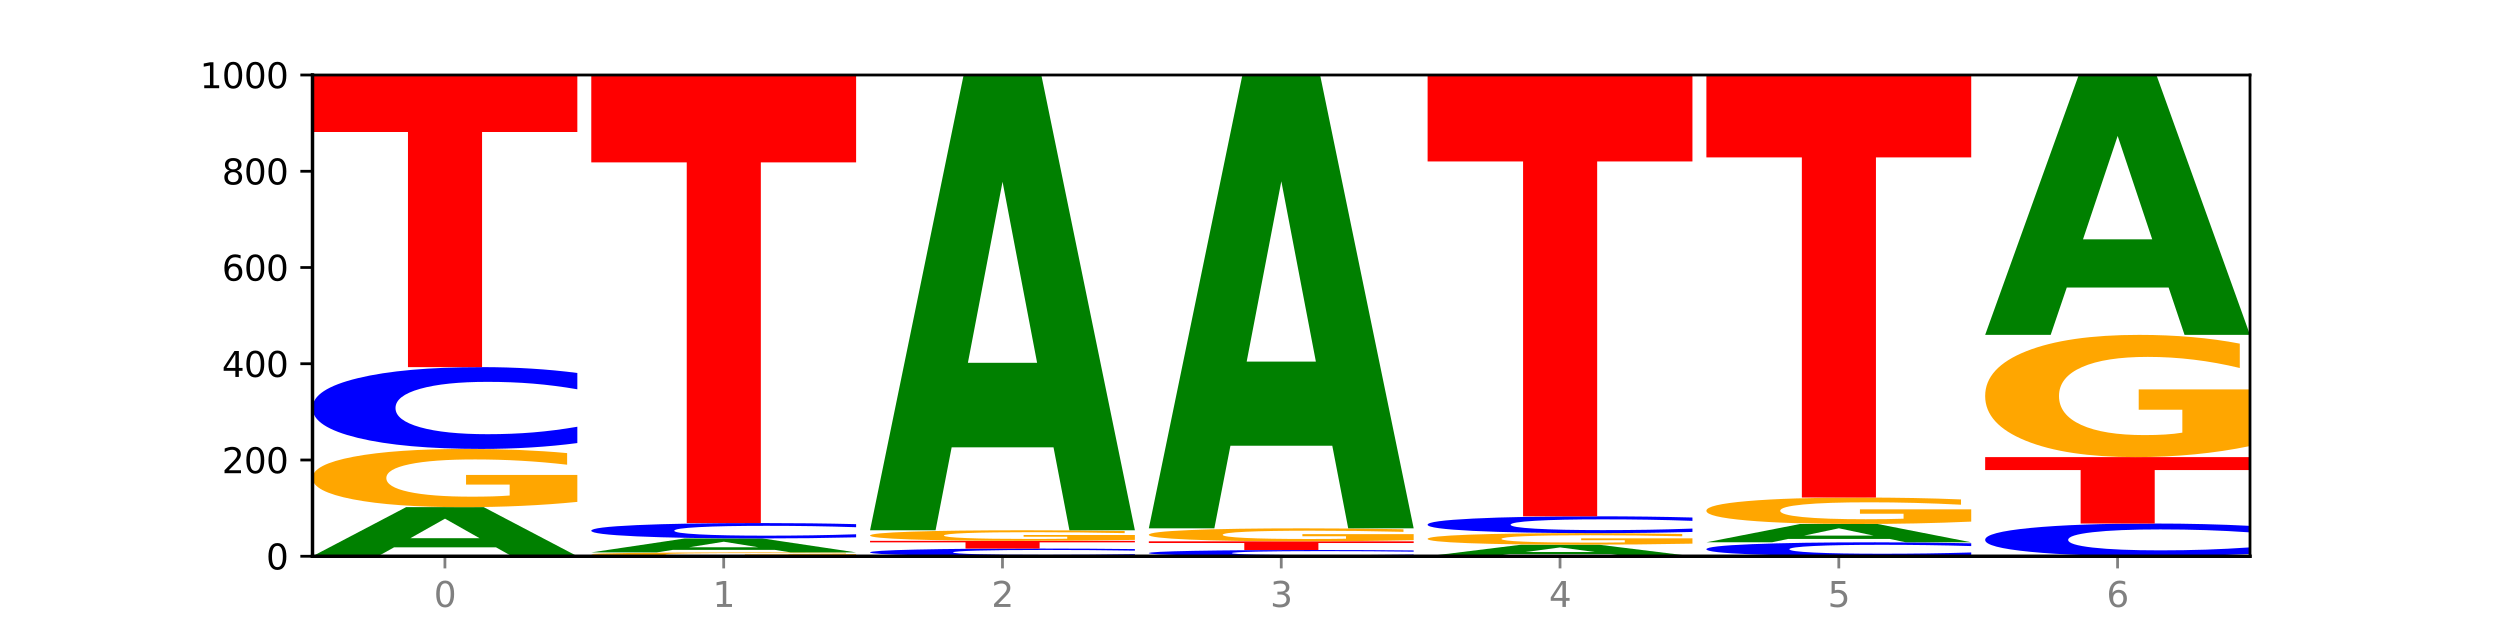
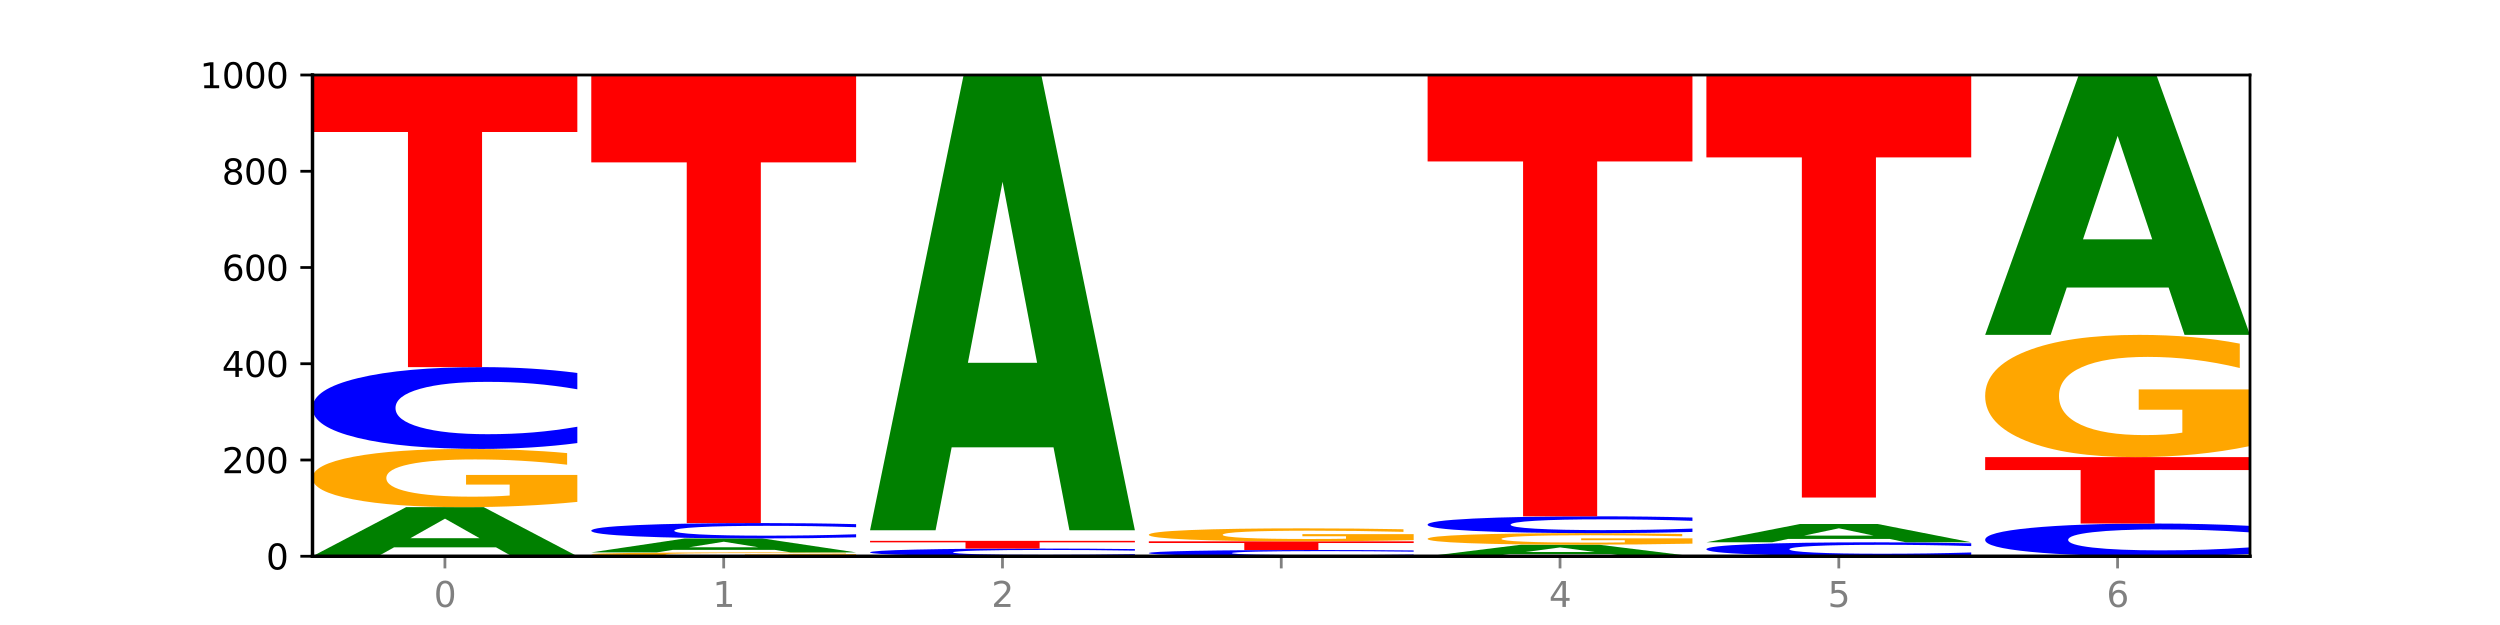
<svg xmlns="http://www.w3.org/2000/svg" xmlns:xlink="http://www.w3.org/1999/xlink" width="720pt" height="180pt" viewBox="0 0 720 180" version="1.1">
  <defs>
    <style type="text/css">*{stroke-linejoin: round; stroke-linecap: butt}</style>
  </defs>
  <g id="figure_1">
    <g id="patch_1">
      <path d="M 0 180  L 720 180  L 720 0  L 0 0  z " style="fill: #ffffff" />
    </g>
    <g id="axes_1">
      <g id="patch_2">
        <path d="M 90 160.2  L 648 160.2  L 648 21.6  L 90 21.6  z " style="fill: #ffffff" />
      </g>
      <g id="line2d_1">
        <path d="M 90 160.2  L 648 160.2  " clip-path="url(#pa4f0abe712)" style="fill: none; stroke: #000000; stroke-width: 0.5; stroke-linecap: square" />
      </g>
      <g id="patch_3">
        <path d="M 142.835 157.625  L 113.501 157.625  L 108.87 160.2  L 90 160.2  L 116.948 146.063  L 139.326 146.063  L 166.273 160.2  L 147.419 160.2  L 142.835 157.625  z M 118.18 155.001  L 138.109 155.001  L 128.16 149.377  L 118.18 155.001  z " clip-path="url(#pa4f0abe712)" style="fill: #008000" />
      </g>
      <g id="patch_4">
        <path d="M 166.273 144.545  Q 158.581 145.304 150.308 145.685  Q 142.034 146.063 133.214 146.063  Q 113.282 146.063 101.641 143.804  Q 90 141.545 90 137.683  Q 90 133.775 101.846 131.534  Q 113.709 129.292 134.342 129.292  Q 142.291 129.292 149.573 129.597  Q 156.872 129.898 163.333 130.494  L 163.333 133.837  Q 156.667 133.072 150.068 132.694  Q 143.47 132.313 136.838 132.313  Q 124.564 132.313 117.914 133.706  Q 111.265 135.095 111.265 137.683  Q 111.265 140.246 117.675 141.646  Q 124.085 143.042 135.88 143.042  Q 139.094 143.042 141.846 142.962  Q 144.598 142.879 146.786 142.706  L 146.786 139.567  L 134.222 139.567  L 134.222 136.772  L 166.273 136.772  L 166.273 144.545  z " clip-path="url(#pa4f0abe712)" style="fill: #ffa600" />
      </g>
      <g id="patch_5">
        <path d="M 166.273 127.603  Q 159.893 128.44 152.994 128.864  Q 146.095 129.292 138.581 129.292  Q 116.174 129.292 103.087 126.119  Q 90 122.945 90 117.519  Q 90 112.072 103.087 108.904  Q 116.174 105.73 138.581 105.73  Q 146.095 105.73 152.994 106.159  Q 159.893 106.582 166.273 107.419  L 166.273 112.116  Q 159.836 111.006 153.59 110.49  Q 147.344 109.974 140.445 109.974  Q 128.069 109.974 120.978 111.985  Q 113.906 113.99 113.906 117.519  Q 113.906 121.033 120.978 123.043  Q 128.069 125.048 140.445 125.048  Q 147.344 125.048 153.59 124.532  Q 159.836 124.011 166.273 122.902  L 166.273 127.603  z " clip-path="url(#pa4f0abe712)" style="fill: #0000ff" />
      </g>
      <g id="patch_6">
        <path d="M 90 21.6  L 166.273 21.6  L 166.273 38.008  L 138.833 38.008  L 138.833 105.73  L 117.494 105.73  L 117.494 38.008  L 90 38.008  L 90 21.6  z " clip-path="url(#pa4f0abe712)" style="fill: #ff0000" />
      </g>
      <g id="patch_7">
        <path d="M 246.561 160.1  Q 238.869 160.15 230.595 160.175  Q 222.322 160.2 213.501 160.2  Q 193.57 160.2 181.929 160.051  Q 170.288 159.901 170.288 159.646  Q 170.288 159.388 182.134 159.239  Q 193.997 159.091 214.63 159.091  Q 222.578 159.091 229.86 159.111  Q 237.159 159.131 243.621 159.171  L 243.621 159.392  Q 236.954 159.341 230.356 159.316  Q 223.758 159.291 217.125 159.291  Q 204.852 159.291 198.202 159.383  Q 191.553 159.475 191.553 159.646  Q 191.553 159.815 197.963 159.908  Q 204.373 160 216.168 160  Q 219.382 160 222.134 159.995  Q 224.886 159.99 227.074 159.978  L 227.074 159.771  L 214.51 159.771  L 214.51 159.586  L 246.561 159.586  L 246.561 160.1  z " clip-path="url(#pa4f0abe712)" style="fill: #ffa600" />
      </g>
      <g id="patch_8">
        <path d="M 223.122 158.359  L 193.789 158.359  L 189.157 159.091  L 170.288 159.091  L 197.235 155.072  L 219.614 155.072  L 246.561 159.091  L 227.707 159.091  L 223.122 158.359  z M 198.467 157.613  L 218.397 157.613  L 208.448 156.014  L 198.467 157.613  z " clip-path="url(#pa4f0abe712)" style="fill: #008000" />
      </g>
      <g id="patch_9">
        <path d="M 246.561 154.754  Q 240.181 154.911 233.282 154.991  Q 226.383 155.072 218.869 155.072  Q 196.462 155.072 183.375 154.474  Q 170.288 153.877 170.288 152.856  Q 170.288 151.83 183.375 151.234  Q 196.462 150.637 218.869 150.637  Q 226.383 150.637 233.282 150.717  Q 240.181 150.797 246.561 150.955  L 246.561 151.839  Q 240.123 151.63 233.878 151.533  Q 227.632 151.436 220.733 151.436  Q 208.357 151.436 201.266 151.814  Q 194.194 152.191 194.194 152.856  Q 194.194 153.517 201.266 153.895  Q 208.357 154.273 220.733 154.273  Q 227.632 154.273 233.878 154.176  Q 240.123 154.078 246.561 153.869  L 246.561 154.754  z " clip-path="url(#pa4f0abe712)" style="fill: #0000ff" />
      </g>
      <g id="patch_10">
        <path d="M 170.288 21.6  L 246.561 21.6  L 246.561 46.766  L 219.12 46.766  L 219.12 150.637  L 197.782 150.637  L 197.782 46.766  L 170.288 46.766  L 170.288 21.6  z " clip-path="url(#pa4f0abe712)" style="fill: #ff0000" />
      </g>
      <g id="patch_11">
        <path d="M 326.849 160.041  Q 320.469 160.12 313.57 160.16  Q 306.671 160.2 299.157 160.2  Q 276.749 160.2 263.663 159.901  Q 250.576 159.603 250.576 159.092  Q 250.576 158.579 263.663 158.281  Q 276.749 157.982 299.157 157.982  Q 306.671 157.982 313.57 158.023  Q 320.469 158.063 326.849 158.141  L 326.849 158.583  Q 320.411 158.479 314.166 158.43  Q 307.92 158.382 301.021 158.382  Q 288.645 158.382 281.554 158.571  Q 274.482 158.76 274.482 159.092  Q 274.482 159.423 281.554 159.612  Q 288.645 159.801 301.021 159.801  Q 307.92 159.801 314.166 159.752  Q 320.411 159.703 326.849 159.599  L 326.849 160.041  z " clip-path="url(#pa4f0abe712)" style="fill: #0000ff" />
      </g>
      <g id="patch_12">
        <path d="M 250.576 155.765  L 326.849 155.765  L 326.849 156.197  L 299.408 156.197  L 299.408 157.982  L 278.069 157.982  L 278.069 156.197  L 250.576 156.197  L 250.576 155.765  z " clip-path="url(#pa4f0abe712)" style="fill: #ff0000" />
      </g>
      <g id="patch_13">
-         <path d="M 326.849 155.489  Q 319.157 155.627 310.883 155.696  Q 302.61 155.765 293.789 155.765  Q 273.858 155.765 262.217 155.354  Q 250.576 154.943 250.576 154.241  Q 250.576 153.531 262.422 153.123  Q 274.285 152.716 294.917 152.716  Q 302.866 152.716 310.148 152.771  Q 317.447 152.826 323.909 152.934  L 323.909 153.542  Q 317.242 153.403 310.644 153.334  Q 304.046 153.265 297.413 153.265  Q 285.14 153.265 278.49 153.518  Q 271.84 153.771 271.84 154.241  Q 271.84 154.707 278.251 154.962  Q 284.661 155.216 296.456 155.216  Q 299.669 155.216 302.422 155.201  Q 305.174 155.186 307.362 155.154  L 307.362 154.584  L 294.798 154.584  L 294.798 154.075  L 326.849 154.075  L 326.849 155.489  z " clip-path="url(#pa4f0abe712)" style="fill: #ffa600" />
-       </g>
+         </g>
      <g id="patch_14">
        <path d="M 303.41 128.83  L 274.077 128.83  L 269.445 152.716  L 250.576 152.716  L 277.523 21.6  L 299.901 21.6  L 326.849 152.716  L 307.995 152.716  L 303.41 128.83  z M 278.755 104.496  L 298.685 104.496  L 288.736 52.342  L 278.755 104.496  z " clip-path="url(#pa4f0abe712)" style="fill: #008000" />
      </g>
      <g id="patch_15">
        <path d="M 407.137 160.071  Q 400.757 160.135 393.858 160.167  Q 386.959 160.2 379.445 160.2  Q 357.037 160.2 343.95 159.957  Q 330.863 159.715 330.863 159.3  Q 330.863 158.883 343.95 158.641  Q 357.037 158.398 379.445 158.398  Q 386.959 158.398 393.858 158.431  Q 400.757 158.463 407.137 158.527  L 407.137 158.887  Q 400.699 158.802 394.453 158.762  Q 388.208 158.723 381.309 158.723  Q 368.933 158.723 361.842 158.876  Q 354.77 159.03 354.77 159.3  Q 354.77 159.568 361.842 159.722  Q 368.933 159.875 381.309 159.875  Q 388.208 159.875 394.453 159.836  Q 400.699 159.796 407.137 159.711  L 407.137 160.071  z " clip-path="url(#pa4f0abe712)" style="fill: #0000ff" />
      </g>
      <g id="patch_16">
        <path d="M 330.863 155.903  L 407.137 155.903  L 407.137 156.39  L 379.696 156.39  L 379.696 158.398  L 358.357 158.398  L 358.357 156.39  L 330.863 156.39  L 330.863 155.903  z " clip-path="url(#pa4f0abe712)" style="fill: #ff0000" />
      </g>
      <g id="patch_17">
        <path d="M 407.137 155.565  Q 399.444 155.734 391.171 155.819  Q 382.897 155.903 374.077 155.903  Q 354.145 155.903 342.504 155.399  Q 330.863 154.895 330.863 154.033  Q 330.863 153.161 342.709 152.661  Q 354.573 152.161 375.205 152.161  Q 383.154 152.161 390.436 152.229  Q 397.735 152.296 404.197 152.429  L 404.197 153.175  Q 397.53 153.005 390.932 152.92  Q 384.333 152.835 377.701 152.835  Q 365.427 152.835 358.778 153.146  Q 352.128 153.456 352.128 154.033  Q 352.128 154.605 358.538 154.918  Q 364.949 155.229 376.744 155.229  Q 379.957 155.229 382.709 155.212  Q 385.462 155.193 387.65 155.154  L 387.65 154.454  L 375.085 154.454  L 375.085 153.83  L 407.137 153.83  L 407.137 155.565  z " clip-path="url(#pa4f0abe712)" style="fill: #ffa600" />
      </g>
      <g id="patch_18">
-         <path d="M 383.698 128.377  L 354.364 128.377  L 349.733 152.161  L 330.863 152.161  L 357.811 21.6  L 380.189 21.6  L 407.137 152.161  L 388.283 152.161  L 383.698 128.377  z M 359.043 104.145  L 378.973 104.145  L 369.023 52.212  L 359.043 104.145  z " clip-path="url(#pa4f0abe712)" style="fill: #008000" />
-       </g>
+         </g>
      <g id="patch_19">
        <path d="M 463.986 159.594  L 434.652 159.594  L 430.021 160.2  L 411.151 160.2  L 438.099 156.874  L 460.477 156.874  L 487.424 160.2  L 468.571 160.2  L 463.986 159.594  z M 439.331 158.977  L 459.261 158.977  L 449.311 157.654  L 439.331 158.977  z " clip-path="url(#pa4f0abe712)" style="fill: #008000" />
      </g>
      <g id="patch_20">
        <path d="M 487.424 156.573  Q 479.732 156.723 471.459 156.799  Q 463.185 156.874 454.365 156.874  Q 434.433 156.874 422.792 156.426  Q 411.151 155.978 411.151 155.211  Q 411.151 154.436 422.997 153.992  Q 434.86 153.547 455.493 153.547  Q 463.442 153.547 470.724 153.608  Q 478.023 153.667 484.484 153.786  L 484.484 154.449  Q 477.818 154.297 471.219 154.222  Q 464.621 154.146 457.989 154.146  Q 445.715 154.146 439.066 154.423  Q 432.416 154.698 432.416 155.211  Q 432.416 155.72 438.826 155.998  Q 445.236 156.274 457.031 156.274  Q 460.245 156.274 462.997 156.259  Q 465.749 156.242 467.937 156.208  L 467.937 155.585  L 455.373 155.585  L 455.373 155.031  L 487.424 155.031  L 487.424 156.573  z " clip-path="url(#pa4f0abe712)" style="fill: #ffa600" />
      </g>
      <g id="patch_21">
        <path d="M 487.424 153.199  Q 481.044 153.372 474.145 153.459  Q 467.246 153.547 459.732 153.547  Q 437.325 153.547 424.238 152.894  Q 411.151 152.241 411.151 151.123  Q 411.151 150.002 424.238 149.35  Q 437.325 148.696 459.732 148.696  Q 467.246 148.696 474.145 148.784  Q 481.044 148.872 487.424 149.044  L 487.424 150.011  Q 480.987 149.782 474.741 149.676  Q 468.495 149.57 461.596 149.57  Q 449.221 149.57 442.129 149.984  Q 435.057 150.397 435.057 151.123  Q 435.057 151.847 442.129 152.261  Q 449.221 152.673 461.596 152.673  Q 468.495 152.673 474.741 152.567  Q 480.987 152.46 487.424 152.231  L 487.424 153.199  z " clip-path="url(#pa4f0abe712)" style="fill: #0000ff" />
      </g>
      <g id="patch_22">
        <path d="M 411.151 21.739  L 487.424 21.739  L 487.424 46.499  L 459.984 46.499  L 459.984 148.696  L 438.645 148.696  L 438.645 46.499  L 411.151 46.499  L 411.151 21.739  z " clip-path="url(#pa4f0abe712)" style="fill: #ff0000" />
      </g>
      <g id="patch_23">
        <path d="M 567.712 159.912  Q 561.332 160.055 554.433 160.127  Q 547.534 160.2 540.02 160.2  Q 517.613 160.2 504.526 159.659  Q 491.439 159.117 491.439 158.192  Q 491.439 157.262 504.526 156.722  Q 517.613 156.181 540.02 156.181  Q 547.534 156.181 554.433 156.254  Q 561.332 156.326 567.712 156.469  L 567.712 157.27  Q 561.274 157.081 555.029 156.993  Q 548.783 156.905 541.884 156.905  Q 529.508 156.905 522.417 157.248  Q 515.345 157.59 515.345 158.192  Q 515.345 158.791 522.417 159.134  Q 529.508 159.476 541.884 159.476  Q 548.783 159.476 555.029 159.388  Q 561.274 159.299 567.712 159.11  L 567.712 159.912  z " clip-path="url(#pa4f0abe712)" style="fill: #0000ff" />
      </g>
      <g id="patch_24">
        <path d="M 544.273 155.221  L 514.94 155.221  L 510.308 156.181  L 491.439 156.181  L 518.386 150.914  L 540.765 150.914  L 567.712 156.181  L 548.858 156.181  L 544.273 155.221  z M 519.618 154.244  L 539.548 154.244  L 529.599 152.149  L 519.618 154.244  z " clip-path="url(#pa4f0abe712)" style="fill: #008000" />
      </g>
      <g id="patch_25">
-         <path d="M 567.712 150.224  Q 560.02 150.569 551.746 150.742  Q 543.473 150.914 534.652 150.914  Q 514.721 150.914 503.08 149.887  Q 491.439 148.86 491.439 147.105  Q 491.439 145.328 503.285 144.31  Q 515.148 143.291 535.781 143.291  Q 543.729 143.291 551.011 143.429  Q 558.311 143.566 564.772 143.837  L 564.772 145.357  Q 558.105 145.009 551.507 144.837  Q 544.909 144.664 538.276 144.664  Q 526.003 144.664 519.353 145.297  Q 512.704 145.928 512.704 147.105  Q 512.704 148.27 519.114 148.906  Q 525.524 149.541 537.319 149.541  Q 540.533 149.541 543.285 149.504  Q 546.037 149.467 548.225 149.388  L 548.225 147.961  L 535.661 147.961  L 535.661 146.691  L 567.712 146.691  L 567.712 150.224  z " clip-path="url(#pa4f0abe712)" style="fill: #ffa600" />
-       </g>
+         </g>
      <g id="patch_26">
        <path d="M 491.439 21.6  L 567.712 21.6  L 567.712 45.333  L 540.272 45.333  L 540.272 143.291  L 518.933 143.291  L 518.933 45.333  L 491.439 45.333  L 491.439 21.6  z " clip-path="url(#pa4f0abe712)" style="fill: #ff0000" />
      </g>
      <g id="patch_27">
        <path d="M 648 159.524  Q 641.62 159.859 634.721 160.029  Q 627.822 160.2 620.308 160.2  Q 597.901 160.2 584.814 158.931  Q 571.727 157.661 571.727 155.491  Q 571.727 153.312 584.814 152.045  Q 597.901 150.775 620.308 150.775  Q 627.822 150.775 634.721 150.947  Q 641.62 151.116 648 151.451  L 648 153.329  Q 641.562 152.886 635.317 152.679  Q 629.071 152.473 622.172 152.473  Q 609.796 152.473 602.705 153.277  Q 595.633 154.079 595.633 155.491  Q 595.633 156.896 602.705 157.7  Q 609.796 158.502 622.172 158.502  Q 629.071 158.502 635.317 158.296  Q 641.562 158.088 648 157.644  L 648 159.524  z " clip-path="url(#pa4f0abe712)" style="fill: #0000ff" />
      </g>
      <g id="patch_28">
        <path d="M 571.727 131.648  L 648 131.648  L 648 135.379  L 620.559 135.379  L 620.559 150.775  L 599.221 150.775  L 599.221 135.379  L 571.727 135.379  L 571.727 131.648  z " clip-path="url(#pa4f0abe712)" style="fill: #ff0000" />
      </g>
      <g id="patch_29">
        <path d="M 648 128.463  Q 640.308 130.056 632.034 130.856  Q 623.761 131.648 614.94 131.648  Q 595.009 131.648 583.368 126.907  Q 571.727 122.166 571.727 114.057  Q 571.727 105.854 583.573 101.149  Q 595.436 96.444 616.068 96.444  Q 624.017 96.444 631.299 97.084  Q 638.598 97.717 645.06 98.967  L 645.06 105.985  Q 638.393 104.378 631.795 103.585  Q 625.197 102.785 618.564 102.785  Q 606.291 102.785 599.641 105.709  Q 592.992 108.625 592.992 114.057  Q 592.992 119.438 599.402 122.376  Q 605.812 125.307 617.607 125.307  Q 620.821 125.307 623.573 125.14  Q 626.325 124.965 628.513 124.602  L 628.513 118.013  L 615.949 118.013  L 615.949 112.145  L 648 112.145  L 648 128.463  z " clip-path="url(#pa4f0abe712)" style="fill: #ffa600" />
      </g>
      <g id="patch_30">
        <path d="M 624.561 82.81  L 595.228 82.81  L 590.596 96.444  L 571.727 96.444  L 598.674 21.6  L 621.052 21.6  L 648 96.444  L 629.146 96.444  L 624.561 82.81  z M 599.906 68.919  L 619.836 68.919  L 609.887 39.148  L 599.906 68.919  z " clip-path="url(#pa4f0abe712)" style="fill: #008000" />
      </g>
      <g id="matplotlib.axis_1">
        <g id="xtick_1">
          <g id="line2d_2">
            <defs>
              <path id="mc4da275c0c" d="M 0 0  L 0 3.5  " style="stroke: #808080; stroke-width: 0.8" />
            </defs>
            <g>
              <use xlink:href="#mc4da275c0c" x="128.137" y="160.2" style="fill: #808080; stroke: #808080; stroke-width: 0.8" />
            </g>
          </g>
          <g id="text_1">
            <g style="fill: #808080" transform="translate(124.955 174.798) scale(0.1 -0.1)">
              <defs>
                <path id="DejaVuSans-30" d="M 2034 4250  Q 1547 4250 1301 3770  Q 1056 3291 1056 2328  Q 1056 1369 1301 889  Q 1547 409 2034 409  Q 2525 409 2770 889  Q 3016 1369 3016 2328  Q 3016 3291 2770 3770  Q 2525 4250 2034 4250  z M 2034 4750  Q 2819 4750 3233 4129  Q 3647 3509 3647 2328  Q 3647 1150 3233 529  Q 2819 -91 2034 -91  Q 1250 -91 836 529  Q 422 1150 422 2328  Q 422 3509 836 4129  Q 1250 4750 2034 4750  z " transform="scale(0.016)" />
              </defs>
              <use xlink:href="#DejaVuSans-30" />
            </g>
          </g>
        </g>
        <g id="xtick_2">
          <g id="line2d_3">
            <g>
              <use xlink:href="#mc4da275c0c" x="208.424" y="160.2" style="fill: #808080; stroke: #808080; stroke-width: 0.8" />
            </g>
          </g>
          <g id="text_2">
            <g style="fill: #808080" transform="translate(205.243 174.798) scale(0.1 -0.1)">
              <defs>
                <path id="DejaVuSans-31" d="M 794 531  L 1825 531  L 1825 4091  L 703 3866  L 703 4441  L 1819 4666  L 2450 4666  L 2450 531  L 3481 531  L 3481 0  L 794 0  L 794 531  z " transform="scale(0.016)" />
              </defs>
              <use xlink:href="#DejaVuSans-31" />
            </g>
          </g>
        </g>
        <g id="xtick_3">
          <g id="line2d_4">
            <g>
              <use xlink:href="#mc4da275c0c" x="288.712" y="160.2" style="fill: #808080; stroke: #808080; stroke-width: 0.8" />
            </g>
          </g>
          <g id="text_3">
            <g style="fill: #808080" transform="translate(285.531 174.798) scale(0.1 -0.1)">
              <defs>
                <path id="DejaVuSans-32" d="M 1228 531  L 3431 531  L 3431 0  L 469 0  L 469 531  Q 828 903 1448 1529  Q 2069 2156 2228 2338  Q 2531 2678 2651 2914  Q 2772 3150 2772 3378  Q 2772 3750 2511 3984  Q 2250 4219 1831 4219  Q 1534 4219 1204 4116  Q 875 4013 500 3803  L 500 4441  Q 881 4594 1212 4672  Q 1544 4750 1819 4750  Q 2544 4750 2975 4387  Q 3406 4025 3406 3419  Q 3406 3131 3298 2873  Q 3191 2616 2906 2266  Q 2828 2175 2409 1742  Q 1991 1309 1228 531  z " transform="scale(0.016)" />
              </defs>
              <use xlink:href="#DejaVuSans-32" />
            </g>
          </g>
        </g>
        <g id="xtick_4">
          <g id="line2d_5">
            <g>
              <use xlink:href="#mc4da275c0c" x="369" y="160.2" style="fill: #808080; stroke: #808080; stroke-width: 0.8" />
            </g>
          </g>
          <g id="text_4">
            <g style="fill: #808080" transform="translate(365.819 174.798) scale(0.1 -0.1)">
              <defs>
-                 <path id="DejaVuSans-33" d="M 2597 2516  Q 3050 2419 3304 2112  Q 3559 1806 3559 1356  Q 3559 666 3084 287  Q 2609 -91 1734 -91  Q 1441 -91 1130 -33  Q 819 25 488 141  L 488 750  Q 750 597 1062 519  Q 1375 441 1716 441  Q 2309 441 2620 675  Q 2931 909 2931 1356  Q 2931 1769 2642 2001  Q 2353 2234 1838 2234  L 1294 2234  L 1294 2753  L 1863 2753  Q 2328 2753 2575 2939  Q 2822 3125 2822 3475  Q 2822 3834 2567 4026  Q 2313 4219 1838 4219  Q 1578 4219 1281 4162  Q 984 4106 628 3988  L 628 4550  Q 988 4650 1302 4700  Q 1616 4750 1894 4750  Q 2613 4750 3031 4423  Q 3450 4097 3450 3541  Q 3450 3153 3228 2886  Q 3006 2619 2597 2516  z " transform="scale(0.016)" />
-               </defs>
+                 </defs>
              <use xlink:href="#DejaVuSans-33" />
            </g>
          </g>
        </g>
        <g id="xtick_5">
          <g id="line2d_6">
            <g>
              <use xlink:href="#mc4da275c0c" x="449.288" y="160.2" style="fill: #808080; stroke: #808080; stroke-width: 0.8" />
            </g>
          </g>
          <g id="text_5">
            <g style="fill: #808080" transform="translate(446.107 174.798) scale(0.1 -0.1)">
              <defs>
                <path id="DejaVuSans-34" d="M 2419 4116  L 825 1625  L 2419 1625  L 2419 4116  z M 2253 4666  L 3047 4666  L 3047 1625  L 3713 1625  L 3713 1100  L 3047 1100  L 3047 0  L 2419 0  L 2419 1100  L 313 1100  L 313 1709  L 2253 4666  z " transform="scale(0.016)" />
              </defs>
              <use xlink:href="#DejaVuSans-34" />
            </g>
          </g>
        </g>
        <g id="xtick_6">
          <g id="line2d_7">
            <g>
              <use xlink:href="#mc4da275c0c" x="529.576" y="160.2" style="fill: #808080; stroke: #808080; stroke-width: 0.8" />
            </g>
          </g>
          <g id="text_6">
            <g style="fill: #808080" transform="translate(526.394 174.798) scale(0.1 -0.1)">
              <defs>
                <path id="DejaVuSans-35" d="M 691 4666  L 3169 4666  L 3169 4134  L 1269 4134  L 1269 2991  Q 1406 3038 1543 3061  Q 1681 3084 1819 3084  Q 2600 3084 3056 2656  Q 3513 2228 3513 1497  Q 3513 744 3044 326  Q 2575 -91 1722 -91  Q 1428 -91 1123 -41  Q 819 9 494 109  L 494 744  Q 775 591 1075 516  Q 1375 441 1709 441  Q 2250 441 2565 725  Q 2881 1009 2881 1497  Q 2881 1984 2565 2268  Q 2250 2553 1709 2553  Q 1456 2553 1204 2497  Q 953 2441 691 2322  L 691 4666  z " transform="scale(0.016)" />
              </defs>
              <use xlink:href="#DejaVuSans-35" />
            </g>
          </g>
        </g>
        <g id="xtick_7">
          <g id="line2d_8">
            <g>
              <use xlink:href="#mc4da275c0c" x="609.863" y="160.2" style="fill: #808080; stroke: #808080; stroke-width: 0.8" />
            </g>
          </g>
          <g id="text_7">
            <g style="fill: #808080" transform="translate(606.682 174.798) scale(0.1 -0.1)">
              <defs>
                <path id="DejaVuSans-36" d="M 2113 2584  Q 1688 2584 1439 2293  Q 1191 2003 1191 1497  Q 1191 994 1439 701  Q 1688 409 2113 409  Q 2538 409 2786 701  Q 3034 994 3034 1497  Q 3034 2003 2786 2293  Q 2538 2584 2113 2584  z M 3366 4563  L 3366 3988  Q 3128 4100 2886 4159  Q 2644 4219 2406 4219  Q 1781 4219 1451 3797  Q 1122 3375 1075 2522  Q 1259 2794 1537 2939  Q 1816 3084 2150 3084  Q 2853 3084 3261 2657  Q 3669 2231 3669 1497  Q 3669 778 3244 343  Q 2819 -91 2113 -91  Q 1303 -91 875 529  Q 447 1150 447 2328  Q 447 3434 972 4092  Q 1497 4750 2381 4750  Q 2619 4750 2861 4703  Q 3103 4656 3366 4563  z " transform="scale(0.016)" />
              </defs>
              <use xlink:href="#DejaVuSans-36" />
            </g>
          </g>
        </g>
      </g>
      <g id="matplotlib.axis_2">
        <g id="ytick_1">
          <g id="line2d_9">
            <defs>
              <path id="m64943c6687" d="M 0 0  L -3.5 0  " style="stroke: #000000; stroke-width: 0.8" />
            </defs>
            <g>
              <use xlink:href="#m64943c6687" x="90" y="160.2" style="stroke: #000000; stroke-width: 0.8" />
            </g>
          </g>
          <g id="text_8">
            <g transform="translate(76.638 163.999) scale(0.1 -0.1)">
              <use xlink:href="#DejaVuSans-30" />
            </g>
          </g>
        </g>
        <g id="ytick_2">
          <g id="line2d_10">
            <g>
              <use xlink:href="#m64943c6687" x="90" y="132.48" style="stroke: #000000; stroke-width: 0.8" />
            </g>
          </g>
          <g id="text_9">
            <g transform="translate(63.913 136.279) scale(0.1 -0.1)">
              <use xlink:href="#DejaVuSans-32" />
              <use xlink:href="#DejaVuSans-30" x="63.623" />
              <use xlink:href="#DejaVuSans-30" x="127.246" />
            </g>
          </g>
        </g>
        <g id="ytick_3">
          <g id="line2d_11">
            <g>
              <use xlink:href="#m64943c6687" x="90" y="104.76" style="stroke: #000000; stroke-width: 0.8" />
            </g>
          </g>
          <g id="text_10">
            <g transform="translate(63.913 108.559) scale(0.1 -0.1)">
              <use xlink:href="#DejaVuSans-34" />
              <use xlink:href="#DejaVuSans-30" x="63.623" />
              <use xlink:href="#DejaVuSans-30" x="127.246" />
            </g>
          </g>
        </g>
        <g id="ytick_4">
          <g id="line2d_12">
            <g>
              <use xlink:href="#m64943c6687" x="90" y="77.04" style="stroke: #000000; stroke-width: 0.8" />
            </g>
          </g>
          <g id="text_11">
            <g transform="translate(63.913 80.839) scale(0.1 -0.1)">
              <use xlink:href="#DejaVuSans-36" />
              <use xlink:href="#DejaVuSans-30" x="63.623" />
              <use xlink:href="#DejaVuSans-30" x="127.246" />
            </g>
          </g>
        </g>
        <g id="ytick_5">
          <g id="line2d_13">
            <g>
              <use xlink:href="#m64943c6687" x="90" y="49.32" style="stroke: #000000; stroke-width: 0.8" />
            </g>
          </g>
          <g id="text_12">
            <g transform="translate(63.913 53.119) scale(0.1 -0.1)">
              <defs>
                <path id="DejaVuSans-38" d="M 2034 2216  Q 1584 2216 1326 1975  Q 1069 1734 1069 1313  Q 1069 891 1326 650  Q 1584 409 2034 409  Q 2484 409 2743 651  Q 3003 894 3003 1313  Q 3003 1734 2745 1975  Q 2488 2216 2034 2216  z M 1403 2484  Q 997 2584 770 2862  Q 544 3141 544 3541  Q 544 4100 942 4425  Q 1341 4750 2034 4750  Q 2731 4750 3128 4425  Q 3525 4100 3525 3541  Q 3525 3141 3298 2862  Q 3072 2584 2669 2484  Q 3125 2378 3379 2068  Q 3634 1759 3634 1313  Q 3634 634 3220 271  Q 2806 -91 2034 -91  Q 1263 -91 848 271  Q 434 634 434 1313  Q 434 1759 690 2068  Q 947 2378 1403 2484  z M 1172 3481  Q 1172 3119 1398 2916  Q 1625 2713 2034 2713  Q 2441 2713 2670 2916  Q 2900 3119 2900 3481  Q 2900 3844 2670 4047  Q 2441 4250 2034 4250  Q 1625 4250 1398 4047  Q 1172 3844 1172 3481  z " transform="scale(0.016)" />
              </defs>
              <use xlink:href="#DejaVuSans-38" />
              <use xlink:href="#DejaVuSans-30" x="63.623" />
              <use xlink:href="#DejaVuSans-30" x="127.246" />
            </g>
          </g>
        </g>
        <g id="ytick_6">
          <g id="line2d_14">
            <g>
              <use xlink:href="#m64943c6687" x="90" y="21.6" style="stroke: #000000; stroke-width: 0.8" />
            </g>
          </g>
          <g id="text_13">
            <g transform="translate(57.55 25.399) scale(0.1 -0.1)">
              <use xlink:href="#DejaVuSans-31" />
              <use xlink:href="#DejaVuSans-30" x="63.623" />
              <use xlink:href="#DejaVuSans-30" x="127.246" />
              <use xlink:href="#DejaVuSans-30" x="190.869" />
            </g>
          </g>
        </g>
      </g>
      <g id="patch_31">
        <path d="M 90 160.2  L 90 21.6  " style="fill: none; stroke: #000000; stroke-linejoin: miter; stroke-linecap: square" />
      </g>
      <g id="patch_32">
        <path d="M 648 160.2  L 648 21.6  " style="fill: none; stroke: #000000; stroke-width: 0.8; stroke-linejoin: miter; stroke-linecap: square" />
      </g>
      <g id="patch_33">
        <path d="M 90 160.2  L 648 160.2  " style="fill: none; stroke: #000000; stroke-linejoin: miter; stroke-linecap: square" />
      </g>
      <g id="patch_34">
        <path d="M 90 21.6  L 648 21.6  " style="fill: none; stroke: #000000; stroke-width: 0.8; stroke-linejoin: miter; stroke-linecap: square" />
      </g>
    </g>
  </g>
  <defs>
    <clipPath id="pa4f0abe712">
      <rect x="90" y="21.6" width="558" height="138.6" />
    </clipPath>
  </defs>
</svg>